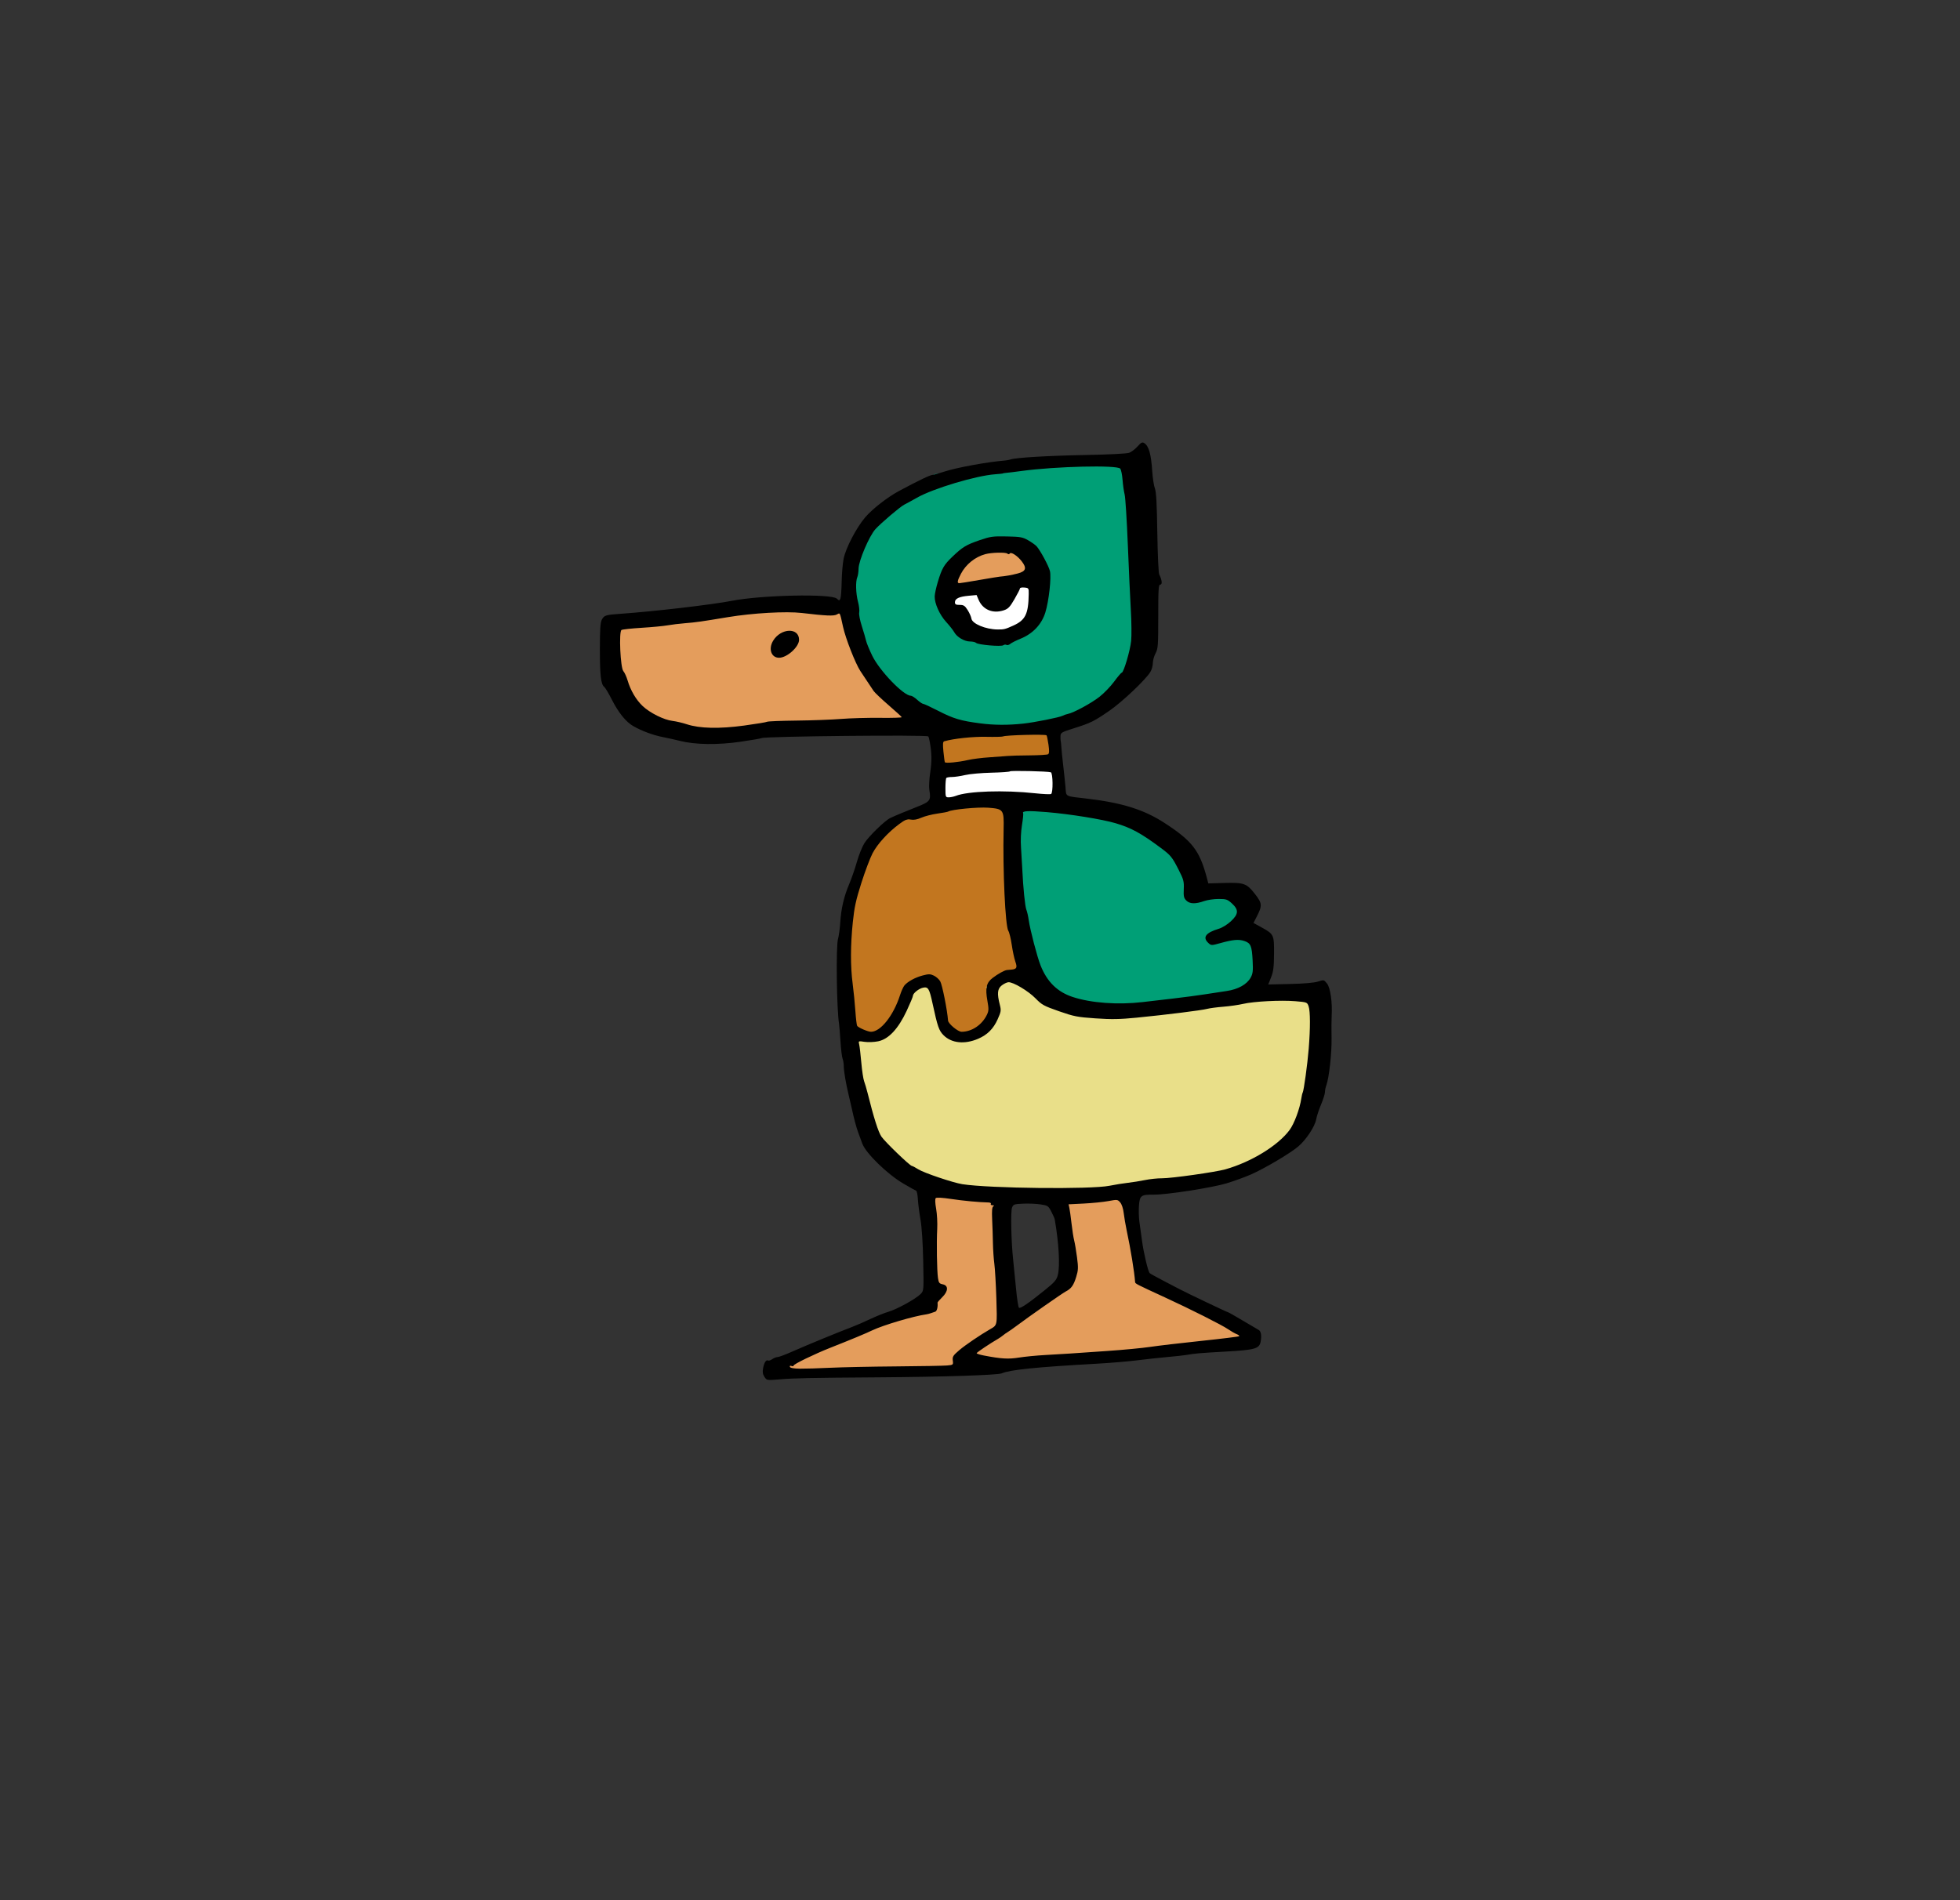
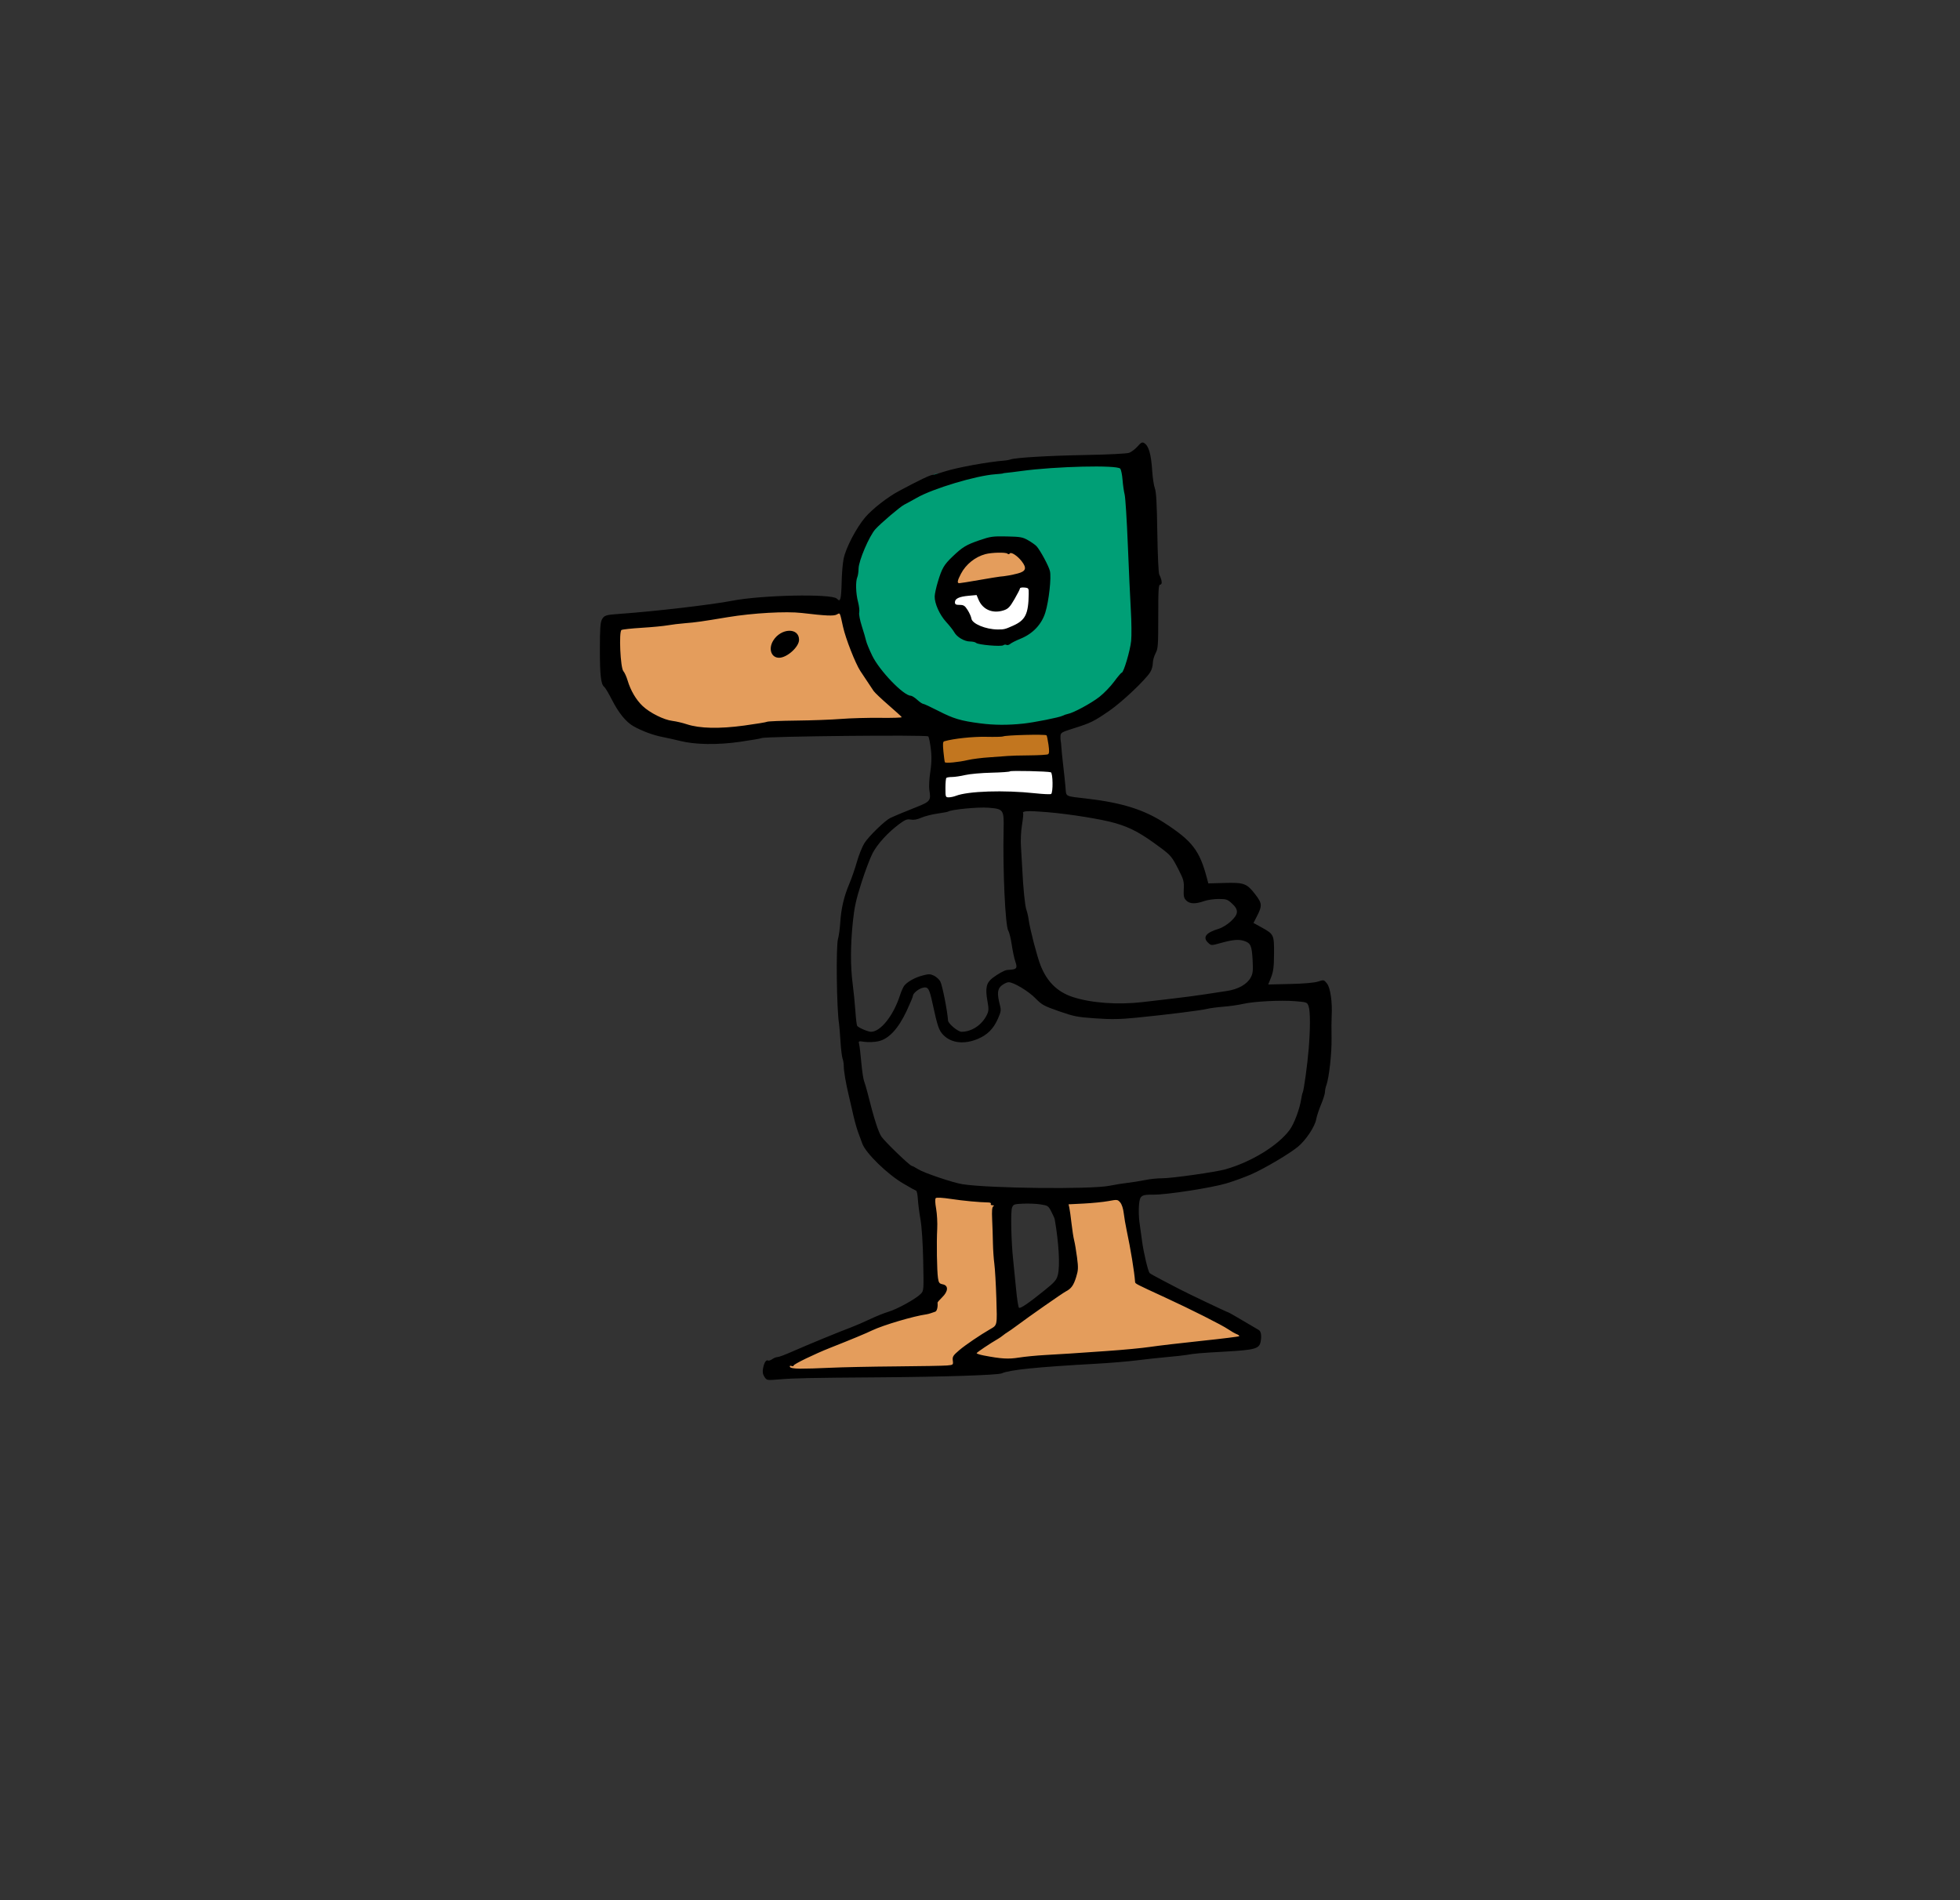
<svg xmlns="http://www.w3.org/2000/svg" xmlns:ns1="http://www.inkscape.org/namespaces/inkscape" xmlns:ns2="http://sodipodi.sourceforge.net/DTD/sodipodi-0.dtd" xmlns:ns3="http://www.openswatchbook.org/uri/2009/osb" xmlns:xlink="http://www.w3.org/1999/xlink" width="122.426mm" height="118.716mm" viewBox="0 0 433.793 420.648" id="svg5485" version="1.1" ns1:version="0.91 r13725" ns2:docname="eendje2.svg">
  <rect x="0" y="0" width="433.793" height="420.648" fill="#333333" stroke="none" />
  <defs id="defs5487">
    <linearGradient id="linearGradient4380" ns3:paint="solid">
      <stop style="stop-color:#ffffff;stop-opacity:1;" offset="0" id="stop4382" />
    </linearGradient>
    <linearGradient id="linearGradient4374" ns3:paint="solid">
      <stop style="stop-color:#e9df89;stop-opacity:1;" offset="0" id="stop4376" />
    </linearGradient>
    <linearGradient id="linearGradient4362" ns3:paint="solid" gradientTransform="translate(6.607,-16.468)">
      <stop style="stop-color:#009f76;stop-opacity:1;" offset="0" id="stop4364" />
    </linearGradient>
    <linearGradient id="linearGradient5809" ns3:paint="solid">
      <stop style="stop-color:#ffffff;stop-opacity:1;" offset="0" id="stop5811" />
    </linearGradient>
    <linearGradient id="linearGradient5789" ns3:paint="solid" gradientTransform="translate(43.713,56.986)">
      <stop style="stop-color:#e49d5c;stop-opacity:1;" offset="0" id="stop5791" />
    </linearGradient>
    <linearGradient id="linearGradient5779" ns3:paint="solid" gradientTransform="translate(33.802,81.688)">
      <stop style="stop-color:#edb28f;stop-opacity:1;" offset="0" id="stop5781" />
    </linearGradient>
    <linearGradient id="linearGradient5771" ns3:paint="solid" gradientTransform="translate(17.875,10.761)">
      <stop style="stop-color:#c2761f;stop-opacity:1;" offset="0" id="stop5773" />
    </linearGradient>
    <linearGradient ns1:collect="always" xlink:href="#linearGradient4362" id="linearGradient4366" x1="364.839" y1="353.615" x2="419.598" y2="353.615" gradientUnits="userSpaceOnUse" gradientTransform="translate(3.304,-8.234)" />
    <linearGradient ns1:collect="always" xlink:href="#linearGradient4380" id="linearGradient4384" x1="347.866" y1="287.664" x2="372.006" y2="287.664" gradientUnits="userSpaceOnUse" gradientTransform="translate(3.304,-8.234)" />
  </defs>
  <ns2:namedview id="base" pagecolor="#ffffff" bordercolor="#666666" borderopacity="1.0" ns1:pageopacity="0.0" ns1:pageshadow="2" ns1:zoom="1.9788237" ns1:cx="193.68789" ns1:cy="265.95553" ns1:document-units="px" ns1:current-layer="layer1" showgrid="false" ns1:window-width="1873" ns1:window-height="1056" ns1:window-x="47" ns1:window-y="24" ns1:window-maximized="1" fit-margin-top="0" fit-margin-left="0" fit-margin-right="0" fit-margin-bottom="0" />
  <g ns1:label="Layer 1" ns1:groupmode="layer" id="layer1" transform="translate(-143.659,-144.401)">
    <path style="fill:url(#linearGradient4362);fill-rule:evenodd;stroke:none;stroke-width:1px;stroke-linecap:butt;stroke-linejoin:miter;stroke-opacity:1" d="m 335.18,291.948 11.639,11.072 11.639,3.123 14.478,-0.284 6.529,-0.852 12.491,-7.097 c 0,0 6.529,-11.355 6.246,-12.491 -0.284,-1.136 -3.407,-30.092 -3.407,-30.092 l -0.852,-7.949 -21.859,-0.852 -21.575,2.839 -11.355,7.381 -5.962,12.207 -0.852,11.923 z" id="path4360" ns1:connector-curvature="0" />
    <path style="fill:url(#linearGradient4384);fill-opacity:1;fill-rule:evenodd;stroke:none;stroke-width:1px;stroke-linecap:butt;stroke-linejoin:miter;stroke-opacity:1" d="m 351.929,275.198 22.711,-3.123 -2.555,9.936 -6.246,4.826 -7.949,-1.987 -5.394,-8.517 z" id="path4372" ns1:connector-curvature="0" />
-     <path style="fill:url(#linearGradient5771);fill-opacity:1;fill-rule:evenodd;stroke:none;stroke-width:1px;stroke-linecap:butt;stroke-linejoin:miter;stroke-opacity:1" d="m 339.154,327.15 6.529,-1.703 5.962,-3.123 8.517,-1.136 8.233,1.136 c 0,0 -0.284,16.465 0,18.453 0.284,1.987 3.691,19.304 3.691,19.304 l -4.542,1.136 -3.123,1.419 0.284,5.394 -3.691,5.11 -5.678,0.284 -4.258,-3.123 -0.284,-9.084 c 0,0 -3.691,3.123 -4.826,3.407 -1.136,0.284 -3.407,6.246 -3.407,6.246 l -3.691,2.555 -4.542,1.703 -2.839,-2.555 -1.136,-23.563 2.555,-12.207 z" id="path4370" ns1:connector-curvature="0" />
    <path style="fill:url(#linearGradient5809);fill-rule:evenodd;stroke:none;stroke-width:1px;stroke-linecap:butt;stroke-linejoin:miter;stroke-opacity:1" d="m 352.781,323.743 -1.987,-7.665 9.652,-1.703 11.072,0 6.529,-0.852 0.568,9.652 -13.343,-1.419 -8.801,0.852 z" id="path4368" ns1:connector-curvature="0" />
-     <path style="fill:url(#linearGradient4366);fill-opacity:1;fill-rule:evenodd;stroke:none;stroke-width:1px;stroke-linecap:butt;stroke-linejoin:miter;stroke-opacity:1" d="m 368.395,322.608 c 0,0 10.22,-1.136 11.639,-0.568 1.419,0.568 19.588,5.11 19.588,5.11 l 7.949,9.936 1.419,5.11 8.517,-0.284 3.123,2.271 -1.419,5.962 3.123,1.703 0.568,5.962 -3.407,6.813 -14.478,2.555 -14.478,1.703 -11.072,-2.555 c 0,0 -8.233,-3.974 -8.517,-5.394 -0.284,-1.419 -1.987,-15.046 -2.555,-16.182 -0.568,-1.136 0,-22.143 0,-22.143 z" id="path4358" ns1:connector-curvature="0" />
    <path style="fill:url(#linearGradient5771);fill-rule:evenodd;stroke:none;stroke-width:1px;stroke-linecap:butt;stroke-linejoin:miter;stroke-opacity:1" d="m 350.51,315.227 11.923,-0.852 15.898,0 -1.136,-9.368 -21.008,0.852 -5.678,1.419 z" id="path4356" ns1:connector-curvature="0" />
-     <path style="fill:url(#linearGradient4374);fill-rule:evenodd;stroke:none;stroke-width:1px;stroke-linecap:butt;stroke-linejoin:miter;stroke-opacity:1" d="m 330.07,371.72 5.394,1.703 3.123,0 5.11,-5.962 1.703,-5.962 5.394,0 0.852,7.665 1.136,3.407 4.258,1.987 3.691,-2.555 3.974,-3.691 -2.839,-5.394 3.407,-3.123 6.529,0.852 5.962,6.813 11.355,0.568 48.545,-4.542 -4.258,30.092 -9.368,7.665 -20.156,5.11 -26.118,1.703 -15.614,1.136 c 0,0 -15.614,-3.691 -17.033,-4.258 -1.419,-0.568 -8.801,-8.517 -8.801,-8.517 l -2.271,-9.936 z" id="path4354" ns1:connector-curvature="0" />
    <path style="fill:url(#linearGradient5789);fill-rule:evenodd;stroke:none;stroke-width:1px;stroke-linecap:butt;stroke-linejoin:miter;stroke-opacity:1" d="m 353.349,276.05 20.724,-4.258 c 0,0 -1.987,-9.936 -11.355,-7.949 -9.368,1.987 -9.368,12.207 -9.368,12.207 z" id="path4352" ns1:connector-curvature="0" />
    <path style="fill:url(#linearGradient5789);fill-rule:evenodd;stroke:none;stroke-width:1px;stroke-linecap:butt;stroke-linejoin:miter;stroke-opacity:1" d="m 314.172,448.654 49.68,-0.852 3.691,-1.703 54.79,-4.542 -3.123,-2.555 -22.143,-11.072 -4.258,-19.872 -13.627,1.419 2.271,17.601 -13.343,9.936 -3.407,-28.957 -15.33,-0.568 1.136,24.698 -34.918,13.91 z" id="path4348" ns1:connector-curvature="0" />
    <path style="fill:url(#linearGradient5789);fill-rule:evenodd;stroke:none;stroke-width:1px;stroke-linecap:butt;stroke-linejoin:miter;stroke-opacity:1" d="m 331.489,278.605 6.813,18.737 12.207,6.813 -11.639,2.271 -22.995,0.852 -18.169,0.568 -9.936,-3.407 c 0,0 -7.381,-3.407 -7.381,-5.394 0,-1.987 -1.703,-11.072 -1.703,-11.072 l 1.987,-5.394 11.639,-1.987 22.711,-2.271 z" id="path4350" ns1:connector-curvature="0" />
    <g transform="translate(-401.042,128.315)" ns1:label="Layer 1" id="g4330">
      <path style="fill:#000000" d="m 677.918,153.224 c 0.496,-0.914 0.86,-1.031 3.88,-1.242 7.654,-0.536 20.376,-2.017 24.9,-2.897 6.588,-1.282 21.964,-1.604 23.199,-0.485 0.548,0.496 0.588,0.495 0.805,-0.016 0.126,-0.296 0.251,-1.955 0.279,-3.688 0.028,-1.732 0.219,-4.026 0.426,-5.096 0.457,-2.364 2.865,-6.977 4.821,-9.236 1.61,-1.86 4.903,-4.424 7.399,-5.763 4.509,-2.418 6.997,-3.605 7.557,-3.605 0.19,0 1.36,-0.331 2.598,-0.735 2.707,-0.884 9.567,-2.133 13.366,-2.433 0.412,-0.033 0.953,-0.136 1.2,-0.229 1.067,-0.402 8.291,-0.834 16.5,-0.985 5.103,-0.094 9.231,-0.3 9.75,-0.486 0.495,-0.177 1.329,-0.808 1.854,-1.402 0.782,-0.886 1.048,-1.022 1.48,-0.76 1.011,0.615 1.537,2.43 1.775,6.13 0.101,1.567 0.368,3.322 0.593,3.9 0.3,0.77 0.444,3.38 0.54,9.773 0.073,4.886 0.261,8.976 0.428,9.3 0.61,1.185 0.72,2.227 0.236,2.227 -0.395,0 -0.456,0.944 -0.456,7.051 0,6.478 -0.049,7.142 -0.6,8.171 -0.33,0.616 -0.601,1.594 -0.601,2.174 -6e-4,0.58 -0.248,1.459 -0.551,1.954 -1.048,1.715 -6.212,6.609 -9.022,8.55 -3.435,2.372 -4.176,2.738 -7.901,3.908 -2.729,0.857 -2.927,0.973 -2.961,1.73 -0.019,0.447 0.004,0.947 0.053,1.112 0.049,0.165 0.113,0.772 0.143,1.35 0.03,0.578 0.206,2.333 0.39,3.9 0.184,1.567 0.416,3.757 0.515,4.866 0.207,2.309 -0.348,2.012 4.935,2.637 7.612,0.901 12.461,2.428 16.95,5.339 6.179,4.007 7.806,6.116 9.415,12.207 l 0.317,1.2 3.553,-0.099 c 4.36,-0.121 4.96,0.099 6.815,2.499 1.567,2.028 1.601,2.52 0.337,4.977 l -0.708,1.377 1.705,0.937 c 2.818,1.549 2.871,1.657 2.843,5.867 -0.019,2.95 -0.143,3.943 -0.651,5.23 l -0.628,1.589 4.851,-0.112 c 3.057,-0.07 5.335,-0.268 6.158,-0.534 1.295,-0.418 1.314,-0.414 1.998,0.444 0.744,0.933 1.201,4.127 1.027,7.188 -0.048,0.845 -0.059,3.062 -0.024,4.926 0.061,3.285 -0.558,8.833 -1.162,10.422 -0.163,0.428 -0.296,1.093 -0.296,1.477 0,0.384 -0.388,1.624 -0.863,2.755 -0.475,1.131 -0.957,2.596 -1.072,3.256 -0.279,1.605 -2.256,4.598 -4,6.056 -1.886,1.576 -7.429,4.854 -10.44,6.175 -1.334,0.585 -3.764,1.469 -5.4,1.964 -3.221,0.975 -13.246,2.533 -16.124,2.506 -2.811,-0.026 -3.089,0.178 -3.267,2.404 -0.084,1.046 -0.035,2.71 0.108,3.699 0.143,0.989 0.399,2.843 0.569,4.121 0.351,2.651 1.336,6.796 1.697,7.146 0.133,0.13 1.39,0.832 2.793,1.562 1.403,0.729 3.09,1.611 3.75,1.959 1.752,0.925 10.645,5.159 10.835,5.159 0.089,0 1.535,0.821 3.213,1.825 1.678,1.004 3.254,1.929 3.502,2.056 0.547,0.28 0.717,1.251 0.46,2.621 -0.29,1.547 -1.244,1.818 -7.66,2.181 -5.764,0.325 -6.938,0.425 -8.7,0.741 -0.578,0.104 -2.467,0.313 -4.2,0.465 -1.732,0.152 -4.77,0.482 -6.75,0.732 -1.98,0.251 -6.03,0.591 -9,0.756 -13.304,0.741 -19.177,1.338 -21,2.135 -0.886,0.387 -13.005,0.78 -27.15,0.879 -15.478,0.108 -18.642,0.174 -22.094,0.457 -2.736,0.224 -2.746,0.222 -3.259,-0.56 -0.38,-0.58 -0.459,-1.08 -0.304,-1.911 0.234,-1.25 0.685,-1.956 1.09,-1.706 0.146,0.09 0.566,-0.046 0.933,-0.303 0.367,-0.257 0.901,-0.467 1.187,-0.467 0.286,0 1.775,-0.557 3.308,-1.239 3.058,-1.359 10.552,-4.442 13.107,-5.394 0.89,-0.332 2.712,-1.123 4.05,-1.759 1.338,-0.636 3.174,-1.373 4.082,-1.637 1.889,-0.55 6.12,-2.892 7.133,-3.949 0.676,-0.706 0.681,-0.771 0.55,-7.242 -0.081,-4 -0.316,-7.576 -0.605,-9.23 -0.26,-1.485 -0.519,-3.502 -0.575,-4.483 -0.056,-0.981 -0.226,-1.825 -0.377,-1.876 -0.151,-0.051 -1.441,-0.776 -2.866,-1.61 -3.518,-2.06 -8.278,-6.7 -9.059,-8.831 -0.302,-0.825 -0.724,-1.972 -0.937,-2.55 -0.388,-1.052 -0.942,-3.131 -1.359,-5.1 -0.122,-0.578 -0.436,-1.927 -0.696,-3 -0.641,-2.641 -1.108,-5.388 -1.108,-6.524 0,-0.516 -0.119,-1.251 -0.265,-1.633 -0.146,-0.383 -0.355,-2.113 -0.464,-3.845 -0.11,-1.732 -0.255,-3.486 -0.322,-3.899 -0.526,-3.237 -0.694,-17.117 -0.227,-18.75 0.189,-0.66 0.411,-2.28 0.495,-3.6 0.198,-3.132 0.811,-5.773 1.983,-8.55 0.523,-1.238 1.29,-3.451 1.705,-4.919 0.415,-1.468 1.157,-3.323 1.649,-4.123 0.912,-1.482 4.55,-5.024 5.739,-5.587 1.087,-0.515 3.208,-1.4 5.959,-2.487 2.875,-1.136 3.081,-1.424 2.684,-3.733 -0.113,-0.66 -0.023,-2.415 0.201,-3.9 0.379,-2.513 0.353,-4.151 -0.107,-6.75 -0.102,-0.578 -0.249,-1.115 -0.326,-1.194 -0.38,-0.389 -36.243,-0.026 -36.889,0.374 -0.148,0.092 -2.283,0.46 -4.745,0.817 -4.96,0.721 -10.003,0.648 -13.294,-0.192 -0.949,-0.242 -2.67,-0.625 -3.825,-0.851 -2.155,-0.421 -4.55,-1.308 -6.51,-2.411 -1.628,-0.916 -3.288,-2.956 -4.754,-5.844 -0.712,-1.403 -1.48,-2.689 -1.707,-2.858 -0.733,-0.548 -0.965,-2.578 -0.96,-8.392 0.004,-4.466 0.101,-5.878 0.45,-6.521 z m 4.741,11.428 c 0.271,0.299 0.694,1.225 0.942,2.057 0.662,2.231 1.862,4.277 3.318,5.66 1.612,1.531 4.698,3.072 6.618,3.305 0.804,0.098 2.224,0.429 3.155,0.738 2.843,0.941 7.199,1.042 12.695,0.294 2.633,-0.359 4.928,-0.738 5.099,-0.844 0.171,-0.106 3.079,-0.222 6.463,-0.259 3.383,-0.036 7.839,-0.201 9.901,-0.366 2.062,-0.165 5.945,-0.273 8.627,-0.24 2.682,0.033 4.842,-0.034 4.8,-0.148 -0.042,-0.114 -1.359,-1.317 -2.927,-2.674 -1.567,-1.356 -3.053,-2.766 -3.3,-3.133 -0.713,-1.058 -2.137,-3.197 -2.931,-4.407 -1.103,-1.679 -3.264,-7.195 -3.835,-9.789 -0.735,-3.343 -0.627,-3.129 -1.383,-2.725 -0.687,0.368 -2.385,0.293 -7.751,-0.341 -3.441,-0.406 -10.866,0.014 -16.35,0.925 -5.96,0.991 -7.103,1.152 -9.45,1.337 -1.238,0.098 -2.993,0.31 -3.9,0.473 -0.907,0.162 -3.488,0.408 -5.735,0.545 -2.247,0.137 -4.256,0.356 -4.465,0.485 -0.606,0.374 -0.244,8.382 0.412,9.106 z m 33.16,-6.738 c 1.722,-2.824 5.73,-2.959 5.73,-0.193 0,1.578 -2.666,3.974 -4.421,3.974 -1.735,0 -2.415,-1.967 -1.308,-3.781 z m 5.905,161.157 c 1.141,0.014 4.167,-0.075 6.724,-0.199 2.558,-0.124 9.105,-0.26 14.55,-0.302 5.445,-0.043 10.529,-0.135 11.299,-0.204 1.38,-0.125 1.397,-0.14 1.279,-1.095 -0.106,-0.858 0.059,-1.12 1.451,-2.308 1.314,-1.12 4.619,-3.366 6.816,-4.63 1.605,-0.924 1.565,-0.723 1.373,-6.825 -0.098,-3.121 -0.299,-6.573 -0.446,-7.669 -0.147,-1.097 -0.287,-3.142 -0.311,-4.544 -0.024,-1.403 -0.101,-3.759 -0.171,-5.236 -0.091,-1.916 -0.022,-2.753 0.241,-2.92 0.255,-0.162 0.201,-0.236 -0.174,-0.239 -0.298,-0.002 -0.459,-0.14 -0.357,-0.305 0.102,-0.166 -0.124,-0.306 -0.507,-0.314 -2.111,-0.043 -5.564,-0.367 -8.298,-0.779 -1.948,-0.293 -3.21,-0.362 -3.388,-0.184 -0.178,0.178 -0.146,1.055 0.085,2.355 0.202,1.139 0.309,3.152 0.238,4.472 -0.163,3.023 -0.067,9.206 0.168,10.84 0.155,1.077 0.295,1.263 1.066,1.417 1.293,0.259 1.227,1.545 -0.148,2.878 -0.569,0.552 -1.026,1.085 -1.014,1.184 0.106,0.924 -0.133,1.875 -0.5,1.99 -0.247,0.077 -0.686,0.227 -0.975,0.332 -0.289,0.105 -0.728,0.22 -0.975,0.254 -2.811,0.387 -9.546,2.378 -12,3.547 -1.589,0.757 -4.545,1.986 -9.3,3.865 -3.459,1.367 -8.1,3.618 -8.1,3.928 0,0.153 -0.214,0.196 -0.475,0.096 -0.302,-0.116 -0.429,-0.045 -0.349,0.193 0.083,0.248 0.827,0.384 2.2,0.401 z m 11.688,-85.226 c 0.217,1.65 0.488,4.368 0.602,6.041 0.114,1.673 0.291,3.158 0.395,3.3 0.3,0.412 2.4,1.309 3.064,1.309 2.128,0 4.975,-3.59 6.422,-8.1 0.291,-0.907 0.74,-1.891 0.996,-2.185 0.764,-0.875 2.37,-1.747 4.02,-2.182 1.334,-0.352 1.677,-0.347 2.481,0.034 0.513,0.243 1.145,0.811 1.405,1.263 0.446,0.775 1.574,6.442 1.727,8.681 0.048,0.704 2.199,2.489 2.996,2.488 2.277,-0.005 4.552,-1.542 5.623,-3.799 0.398,-0.839 0.411,-1.271 0.094,-3.048 -0.506,-2.831 -0.239,-4.009 1.147,-5.068 1.191,-0.909 2.624,-1.703 3.177,-1.758 0.186,-0.018 0.608,-0.056 0.938,-0.084 1.224,-0.103 1.397,-0.433 0.924,-1.772 -0.24,-0.681 -0.6,-2.359 -0.8,-3.729 -0.2,-1.37 -0.541,-2.764 -0.759,-3.098 -0.669,-1.026 -1.241,-13.336 -1.042,-22.436 0.096,-4.394 -0.015,-4.551 -3.393,-4.811 -2.294,-0.176 -8.12,0.386 -8.883,0.857 -0.125,0.077 -1.207,0.279 -2.405,0.449 -1.198,0.17 -2.788,0.579 -3.533,0.908 -0.913,0.404 -1.674,0.54 -2.331,0.416 -0.819,-0.154 -1.232,0.007 -2.577,1.003 -2.46,1.823 -4.799,4.387 -5.878,6.443 -0.537,1.025 -1.646,3.959 -2.464,6.52 -1.207,3.782 -1.566,5.419 -1.906,8.707 -0.53,5.125 -0.543,9.817 -0.038,13.65 z m 1.181,-84.571 c 0.245,0.939 0.367,2.02 0.271,2.401 -0.097,0.385 0.16,1.732 0.579,3.032 0.414,1.286 0.84,2.744 0.947,3.239 0.107,0.495 0.719,1.98 1.36,3.3 1.615,3.327 6.932,8.85 8.52,8.85 0.243,0 0.885,0.405 1.427,0.9 0.542,0.495 1.136,0.9 1.319,0.9 0.183,0 1.672,0.69 3.308,1.532 3.399,1.751 4.979,2.224 9.32,2.79 3.085,0.402 6.145,0.419 9.555,0.052 2.433,-0.261 7.967,-1.366 8.659,-1.729 0.307,-0.161 0.847,-0.348 1.2,-0.415 1.249,-0.238 5.167,-2.36 6.977,-3.78 1.01,-0.792 2.482,-2.32 3.271,-3.395 0.789,-1.075 1.538,-1.955 1.664,-1.955 0.422,0 1.877,-4.926 2.082,-7.05 0.112,-1.155 0.081,-4.192 -0.069,-6.75 -0.15,-2.558 -0.451,-9.105 -0.669,-14.55 -0.218,-5.445 -0.534,-10.44 -0.704,-11.1 -0.169,-0.66 -0.377,-2.118 -0.462,-3.241 -0.085,-1.123 -0.316,-2.236 -0.514,-2.475 -0.695,-0.837 -14.287,-0.512 -21.887,0.523 -1.403,0.191 -2.888,0.374 -3.3,0.406 -0.412,0.033 -0.75,0.088 -0.75,0.124 0,0.036 -0.795,0.124 -1.767,0.195 -4.242,0.311 -13.697,3.149 -17.282,5.186 -1.073,0.61 -2.343,1.305 -2.824,1.545 -0.878,0.439 -5.169,4.087 -6.374,5.421 -1.364,1.509 -3.695,6.965 -3.724,8.716 -0.012,0.715 -0.137,1.57 -0.279,1.9 -0.409,0.952 -0.339,3.57 0.145,5.429 z m 17.673,-4.379 c 0.904,-3.007 1.351,-3.777 3.234,-5.579 2.233,-2.137 3.031,-2.62 6.019,-3.647 2.385,-0.819 2.926,-0.894 6,-0.83 3.034,0.063 3.519,0.151 4.757,0.862 0.758,0.436 1.591,1.029 1.851,1.318 0.82,0.911 2.688,4.381 2.948,5.476 0.342,1.442 -0.224,6.585 -1.008,9.15 -0.809,2.645 -2.762,4.722 -5.481,5.826 -0.983,0.399 -2.015,0.919 -2.293,1.154 -0.278,0.236 -0.655,0.336 -0.838,0.223 -0.183,-0.113 -0.495,-0.079 -0.694,0.076 -0.455,0.354 -5.592,-0.09 -6.023,-0.52 -0.17,-0.17 -0.773,-0.309 -1.339,-0.309 -1.251,0 -2.909,-0.973 -3.501,-2.054 -0.24,-0.438 -1.046,-1.462 -1.792,-2.276 -1.449,-1.582 -2.57,-4.082 -2.537,-5.656 0.011,-0.53 0.325,-1.976 0.697,-3.214 z m 4.829,5.1 c 0.887,0 1.157,0.175 1.773,1.151 0.4,0.633 0.772,1.477 0.829,1.875 0.162,1.146 3.161,2.394 5.802,2.414 1.412,0.011 1.67,-0.053 3.45,-0.854 2.701,-1.215 3.365,-2.567 3.43,-6.986 0.019,-1.309 -0.01,-1.353 -0.955,-1.444 -0.536,-0.052 -0.975,0.032 -0.975,0.185 0,0.154 -0.546,1.223 -1.214,2.375 -1.022,1.765 -1.398,2.157 -2.382,2.482 -2.431,0.802 -4.65,-0.138 -5.583,-2.365 l -0.426,-1.016 -1.758,0.159 c -2.098,0.19 -3.038,0.634 -3.038,1.434 0,0.473 0.206,0.589 1.046,0.589 z m -0.071,-4.805 c 0.206,-0.003 2.197,-0.322 4.425,-0.71 2.228,-0.388 4.253,-0.72 4.5,-0.738 1.149,-0.085 2.676,-0.354 4.022,-0.709 1.808,-0.477 2.03,-1.19 0.845,-2.712 -0.955,-1.227 -2.366,-2.133 -2.637,-1.694 -0.117,0.189 -0.31,0.193 -0.532,0.01 -0.392,-0.323 -3.477,-0.248 -4.848,0.117 -2.264,0.603 -4.315,2.248 -5.414,4.341 -0.805,1.533 -0.903,2.102 -0.361,2.095 z m -21.698,106.096 c 0.158,1.803 0.44,3.678 0.626,4.167 0.186,0.489 0.524,1.633 0.751,2.541 1.404,5.613 2.379,8.684 3.084,9.714 0.816,1.191 6.318,6.486 6.74,6.486 0.129,0 0.772,0.34 1.43,0.755 1.262,0.797 7.708,2.97 9.742,3.285 6.043,0.935 28.436,1.174 32.55,0.347 1.238,-0.249 3.06,-0.542 4.05,-0.652 0.99,-0.11 2.706,-0.384 3.813,-0.611 1.107,-0.226 2.794,-0.403 3.75,-0.393 2.036,0.022 11.86,-1.365 14.041,-1.982 5.72,-1.618 11.641,-5.244 14.206,-8.7 1.037,-1.397 2.269,-4.714 2.607,-7.017 0.082,-0.559 0.215,-1.123 0.295,-1.253 0.252,-0.408 1.06,-6.284 1.337,-9.73 0.368,-4.571 0.36,-8.289 -0.02,-9.38 -0.315,-0.905 -0.362,-0.923 -2.925,-1.136 -3.238,-0.27 -9.213,0.038 -11.605,0.597 -0.99,0.232 -2.947,0.511 -4.35,0.622 -1.403,0.11 -3.022,0.326 -3.6,0.478 -1.236,0.327 -9.02,1.298 -15.6,1.947 -3.707,0.365 -5.549,0.396 -9.082,0.154 -4.023,-0.276 -4.769,-0.422 -8.094,-1.582 -3.324,-1.16 -3.802,-1.421 -5.168,-2.829 -1.609,-1.657 -4.998,-3.673 -6.033,-3.589 -0.345,0.028 -1.008,0.35 -1.473,0.716 -0.948,0.745 -1.049,1.788 -0.414,4.271 0.321,1.258 0.282,1.519 -0.487,3.233 -0.939,2.093 -2.275,3.424 -4.317,4.3 -2.979,1.279 -5.877,0.982 -7.641,-0.782 -1.032,-1.032 -1.33,-1.893 -2.449,-7.07 -0.701,-3.244 -0.967,-3.69 -2.065,-3.47 -0.962,0.192 -2.276,1.248 -2.276,1.829 0,0.195 -0.619,1.678 -1.375,3.296 -1.866,3.992 -3.992,6.272 -6.299,6.75 -0.895,0.186 -2.232,0.241 -3.011,0.124 -1.381,-0.207 -1.398,-0.199 -1.213,0.537 0.103,0.411 0.317,2.222 0.475,4.025 z m 18.498,-66.46 c 0.158,0.268 3.01,-0.004 5.075,-0.485 0.99,-0.23 3.15,-0.504 4.8,-0.608 1.65,-0.104 3.473,-0.238 4.05,-0.297 0.578,-0.059 2.737,-0.118 4.8,-0.131 2.062,-0.013 3.913,-0.126 4.112,-0.251 0.267,-0.169 0.292,-0.723 0.093,-2.126 -0.148,-1.044 -0.342,-1.971 -0.433,-2.062 -0.274,-0.274 -9.066,-0.049 -9.622,0.247 -0.165,0.088 -1.853,0.126 -3.75,0.085 -2.924,-0.063 -7.169,0.389 -9.255,0.985 -0.318,0.091 -0.359,0.582 -0.191,2.289 0.118,1.195 0.262,2.255 0.321,2.355 z m 0.855,7.768 c 0.402,0 1.111,-0.148 1.575,-0.329 2.708,-1.054 10.687,-1.312 17.557,-0.569 1.767,0.191 3.353,0.261 3.525,0.155 0.462,-0.285 0.405,-4.645 -0.063,-4.804 -0.662,-0.226 -8.915,-0.413 -9.043,-0.204 -0.068,0.111 -1.919,0.243 -4.113,0.294 -2.194,0.051 -4.805,0.285 -5.804,0.521 -0.998,0.235 -2.299,0.43 -2.89,0.432 -0.591,0.002 -1.165,0.094 -1.275,0.204 -0.11,0.11 -0.2,1.123 -0.2,2.25 0,1.972 0.028,2.05 0.73,2.05 z m 7.745,123.559 c 3.903,0.748 5.446,0.839 7.805,0.461 1.304,-0.209 3.945,-0.464 5.87,-0.568 1.925,-0.104 4.377,-0.25 5.45,-0.326 1.073,-0.076 4.785,-0.331 8.25,-0.567 3.465,-0.236 7.718,-0.641 9.45,-0.9 1.732,-0.259 6.837,-0.858 11.342,-1.332 4.506,-0.473 8.271,-0.939 8.367,-1.035 0.096,-0.096 -0.148,-0.3 -0.542,-0.453 -0.394,-0.153 -1.245,-0.64 -1.891,-1.083 -1.381,-0.946 -8.239,-4.404 -13.975,-7.046 -6.489,-2.989 -6.599,-3.046 -6.624,-3.411 -0.157,-2.243 -0.996,-7.38 -1.869,-11.448 -0.248,-1.155 -0.539,-2.865 -0.647,-3.8 -0.118,-1.023 -0.43,-1.969 -0.782,-2.376 -0.566,-0.653 -0.653,-0.663 -2.606,-0.3 -1.111,0.207 -3.551,0.453 -5.422,0.547 l -3.401,0.171 0.176,0.779 c 0.097,0.429 0.312,1.985 0.479,3.459 0.167,1.474 0.43,3.161 0.585,3.75 0.155,0.589 0.438,2.264 0.629,3.724 0.304,2.322 0.282,2.866 -0.175,4.35 -0.579,1.882 -1.094,2.603 -2.305,3.229 -0.769,0.398 -8.153,5.559 -10.998,7.687 -0.721,0.539 -1.55,1.121 -1.843,1.292 -0.293,0.171 -0.764,0.504 -1.046,0.738 -0.283,0.235 -0.757,0.567 -1.053,0.738 -1.837,1.062 -4.792,3.044 -4.794,3.215 0,0.112 0.706,0.339 1.572,0.505 z m 6.52,-21.109 c 0.148,1.32 0.434,4.195 0.637,6.388 0.203,2.194 0.494,4.066 0.649,4.161 0.334,0.206 2.128,-1.022 5.669,-3.879 2.251,-1.816 2.643,-2.273 2.929,-3.406 0.507,-2.012 0.22,-7.097 -0.694,-12.312 -0.034,-0.191 -0.371,-0.951 -0.751,-1.688 -0.657,-1.277 -0.77,-1.353 -2.386,-1.603 -0.933,-0.144 -2.668,-0.217 -3.855,-0.163 -2.024,0.093 -2.177,0.149 -2.46,0.9 -0.331,0.877 -0.177,7.668 0.263,11.601 z m 2.012,-86.55 c 0.188,4.097 0.607,8.239 0.911,9 0.165,0.412 0.395,1.425 0.512,2.25 0.306,2.17 1.859,8.126 2.62,10.05 1.436,3.631 3.719,5.877 7.109,6.994 4.076,1.343 10.014,1.774 15.518,1.127 1.305,-0.153 4.33,-0.506 6.723,-0.783 2.393,-0.277 5.565,-0.697 7.05,-0.933 1.485,-0.236 3.645,-0.566 4.8,-0.733 2.516,-0.365 4.49,-1.47 5.309,-2.972 0.483,-0.886 0.55,-1.481 0.429,-3.803 -0.17,-3.242 -0.423,-3.83 -1.855,-4.302 -1.247,-0.411 -2.507,-0.298 -5.288,0.476 -1.957,0.545 -2.02,0.545 -2.625,-0.003 -1.392,-1.259 -0.629,-2.307 2.319,-3.187 0.712,-0.213 1.886,-0.941 2.625,-1.629 1.723,-1.604 1.782,-2.551 0.249,-3.956 -0.989,-0.906 -1.258,-0.996 -2.962,-0.996 -1.031,0 -2.464,0.208 -3.183,0.462 -1.943,0.686 -3.188,0.65 -3.952,-0.114 -0.552,-0.552 -0.638,-0.935 -0.566,-2.532 0.076,-1.692 -0.038,-2.122 -1.133,-4.274 -1.434,-2.819 -1.745,-3.202 -3.918,-4.821 -4.401,-3.279 -6.576,-4.468 -10.048,-5.493 -2.978,-0.879 -10.045,-2.02 -15.189,-2.452 -4.136,-0.347 -5.575,-0.28 -5.264,0.246 0.074,0.125 -0.043,1.307 -0.259,2.627 -0.241,1.472 -0.324,3.386 -0.213,4.95 0.099,1.403 0.226,3.562 0.283,4.8 z" id="path4332" ns1:connector-curvature="0" ns2:nodetypes="sscscsssccsssssccssssssssssccssscccsssssccsscscsccssccssscsssccsscssssssscssscssccccssssssccccssccssccccsccssscccccsssssscscssssssccsccsssscssssssssscscssscssscccccsssscsccscccssssscsccccsscscsccccsccccscscssssssscccsscscsssscsssssssscsscssssscscccssscccssccscscccsssccscsscsccssccssssccsscccscssssssscssccscssscssssccccsssssscscccccscscccccccsscscscsscccscssscsssscsscscsssccssssssccsccccsscccsscccscsssssssssscsssssscsssscs" />
    </g>
  </g>
</svg>